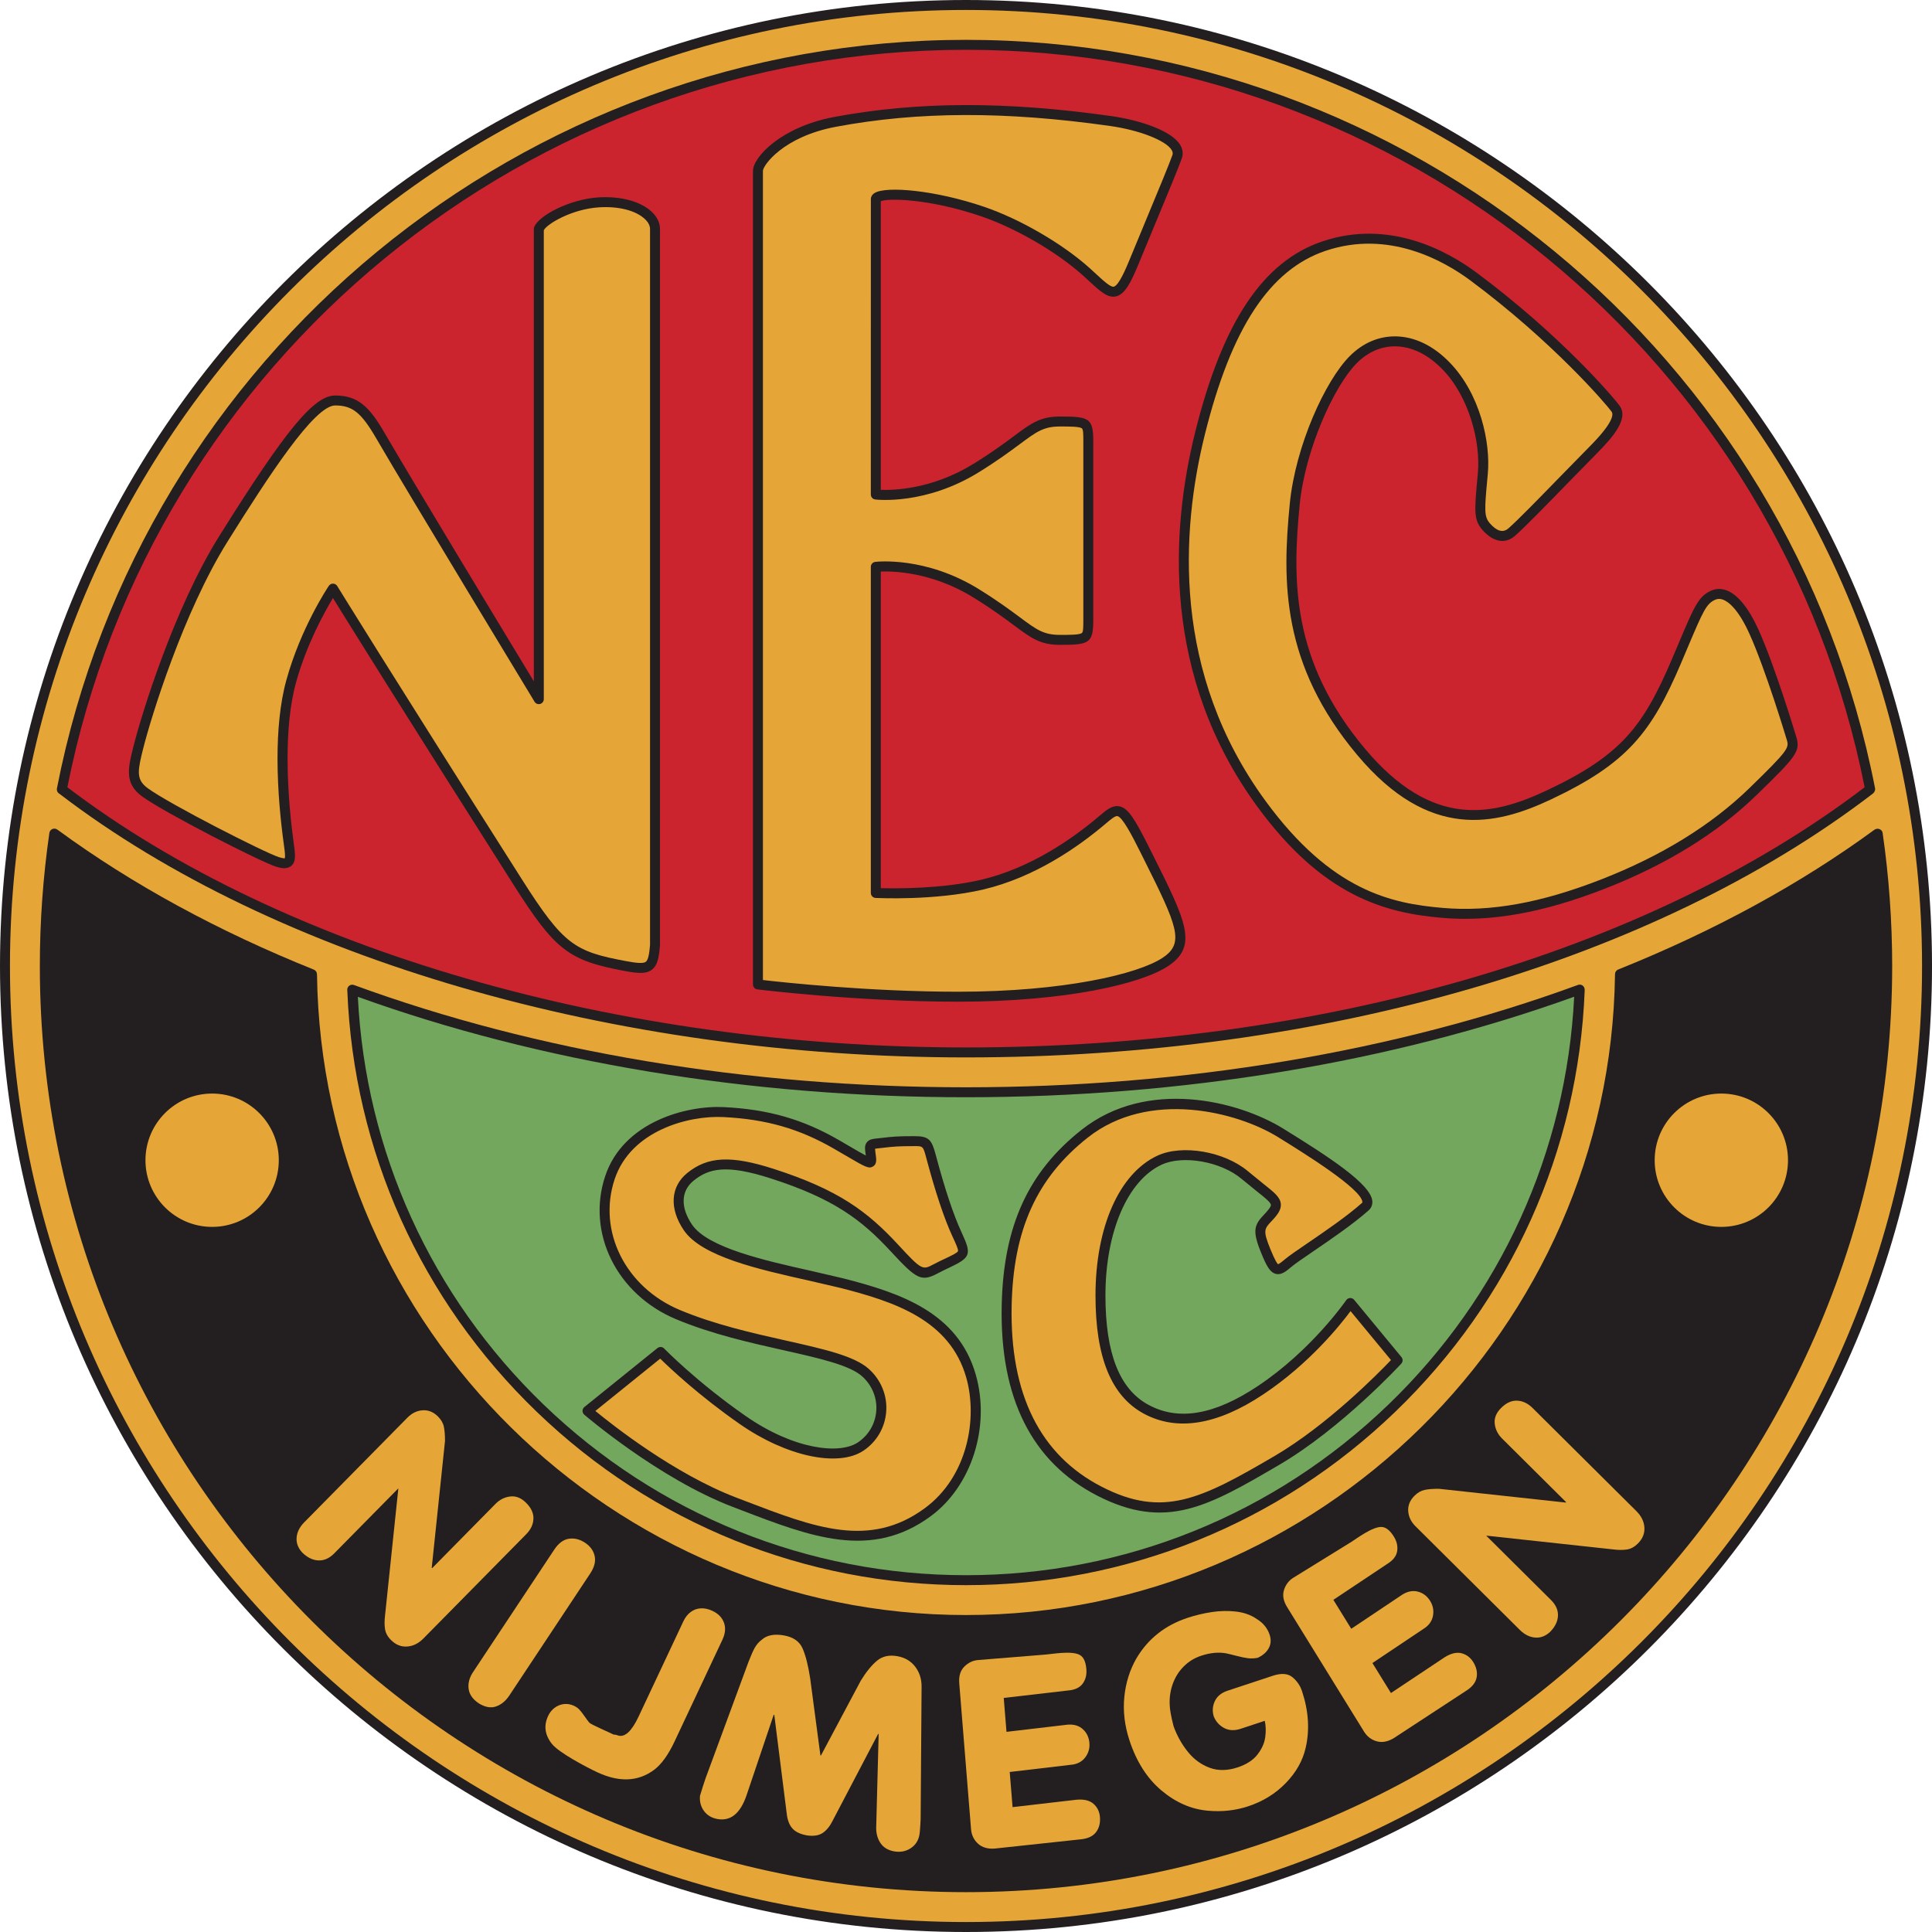
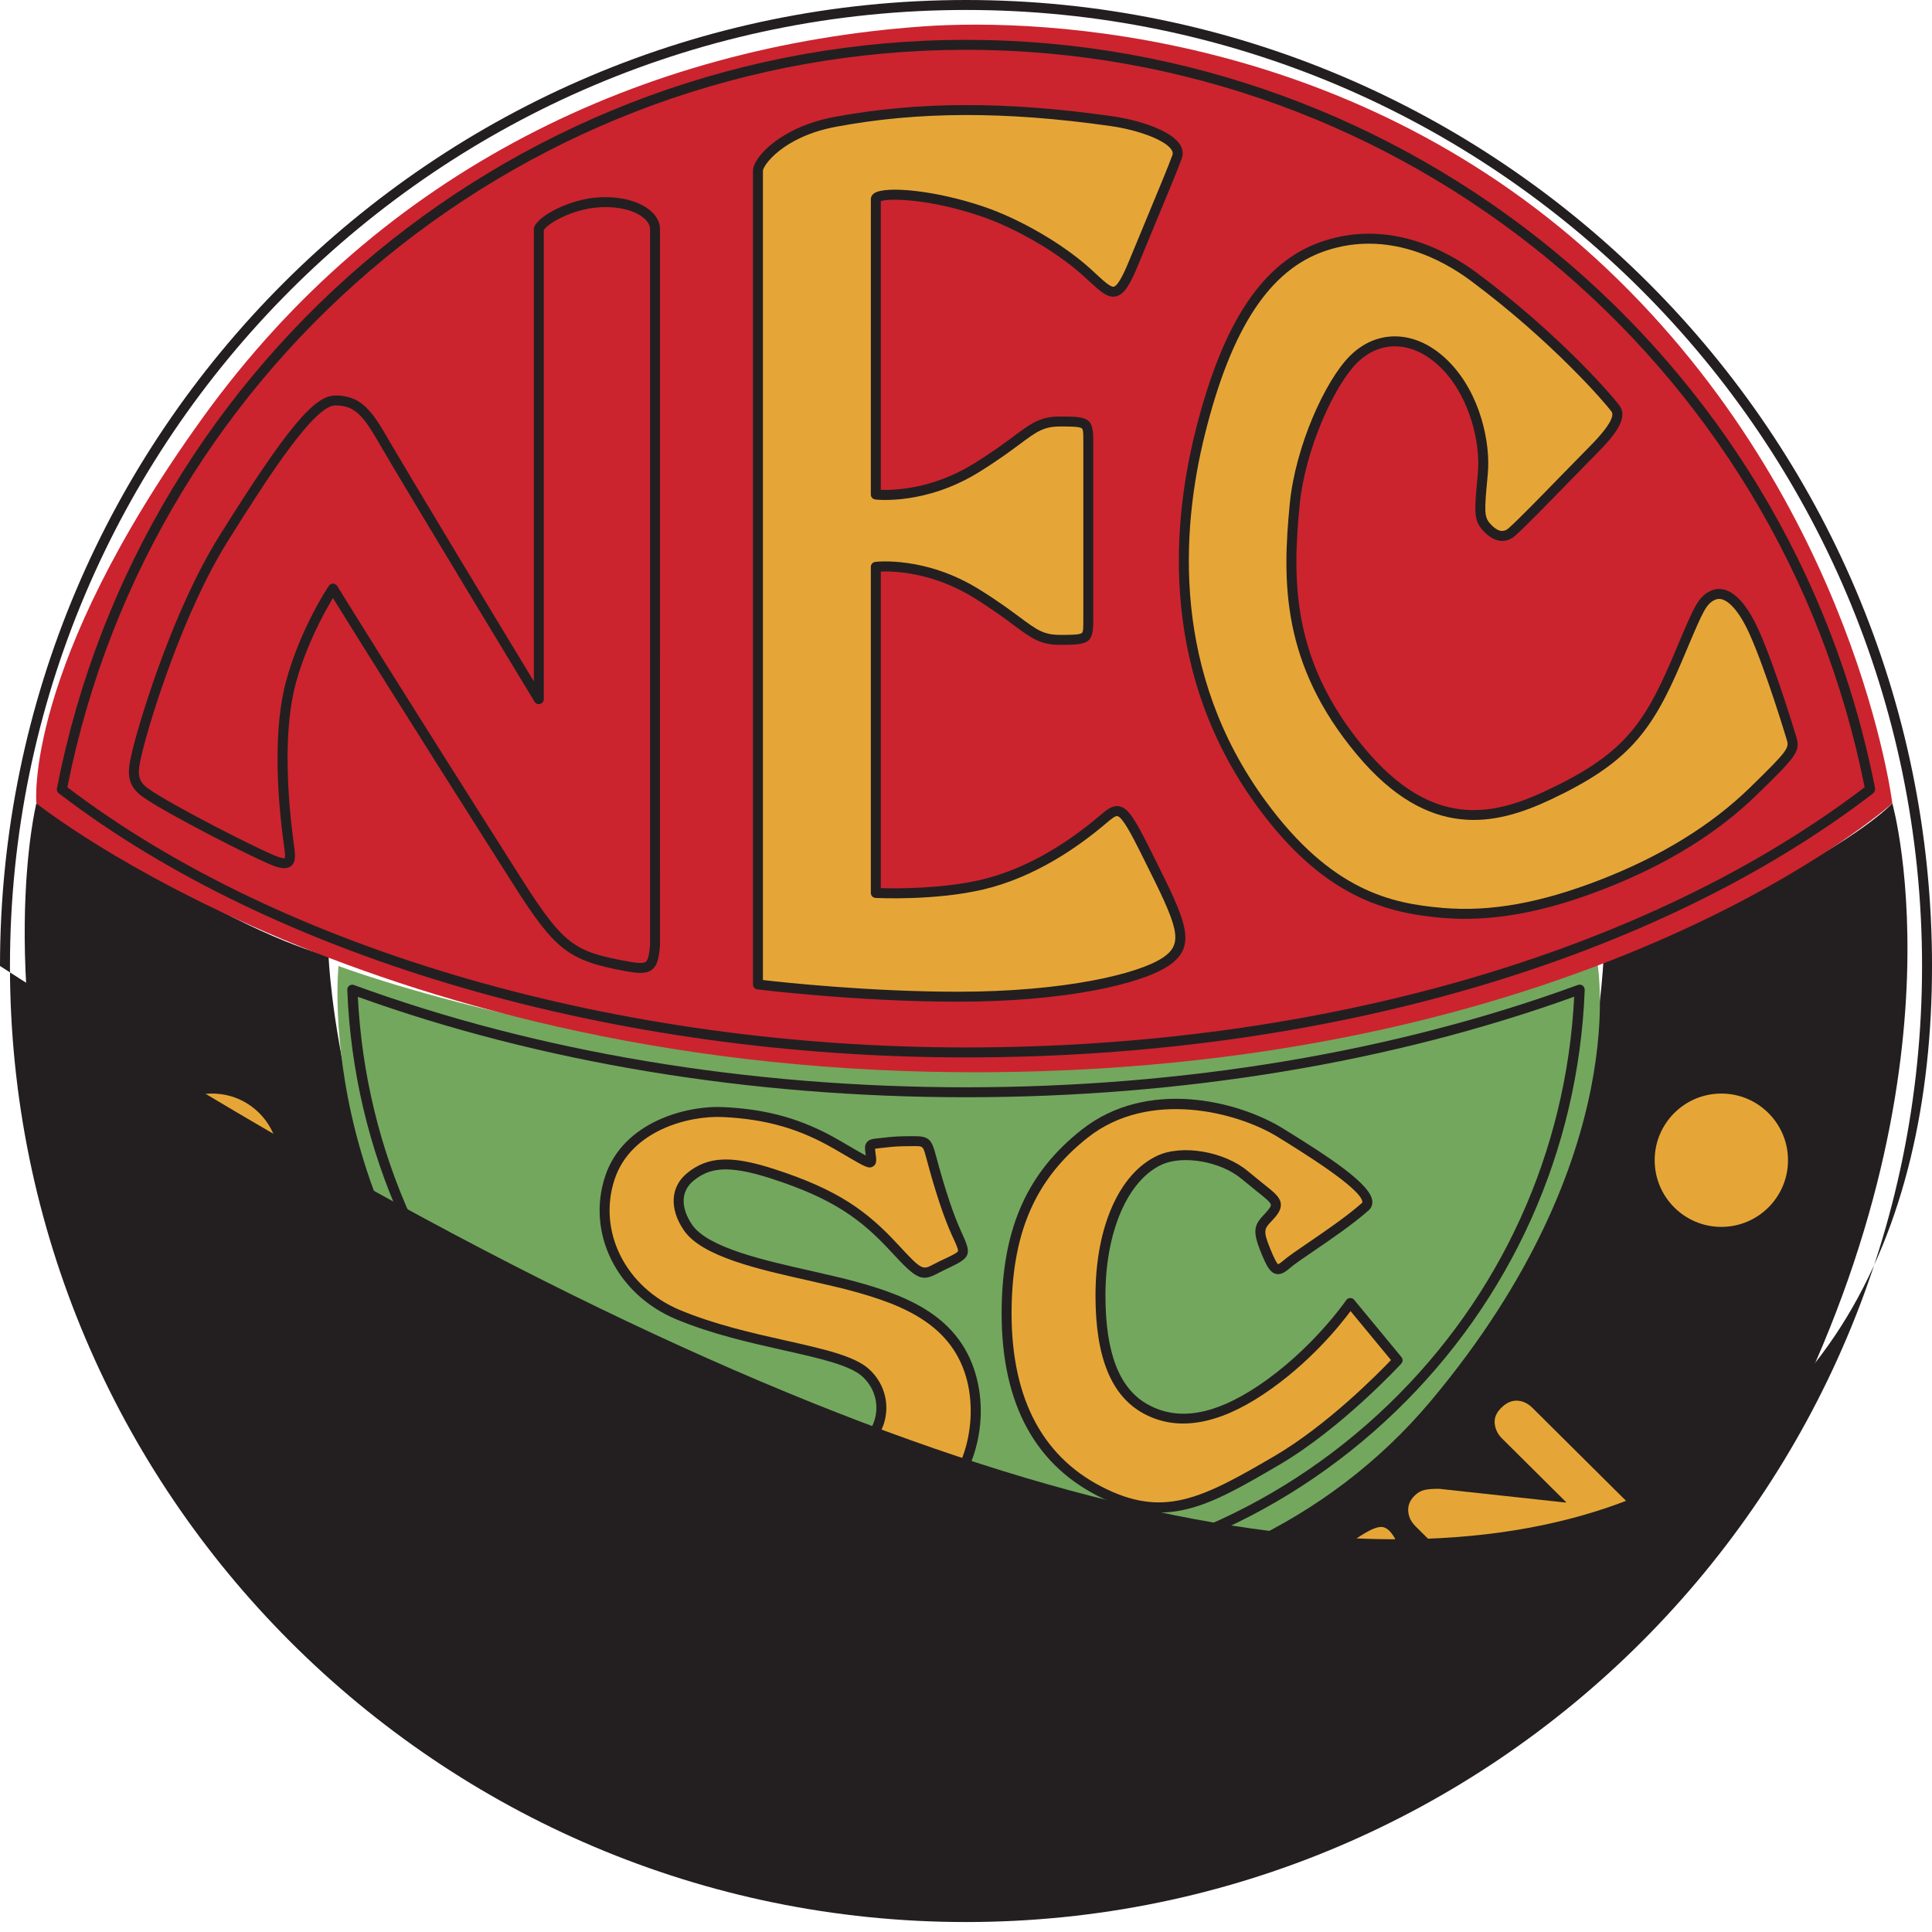
<svg xmlns="http://www.w3.org/2000/svg" width="539.34pt" height="539.34pt" viewBox="0 0 539.34 539.34" version="1.1">
  <defs>
    <clipPath id="clip1">
      <path d="M 0 0 L 539.34 0 L 539.34 539.34 L 0 539.34 Z M 0 0 " />
    </clipPath>
  </defs>
  <g id="surface1">
    <path style=" stroke:none;fill-rule:nonzero;fill:rgb(13.699%,12.199%,12.5%);fill-opacity:1;" d="M 91.715 266.891 C 91.715 266.891 75.031 263.184 44.445 244.645 C 13.859 226.109 10.152 224.254 10.152 224.254 C 10.152 224.254 -1.895 272.449 20.348 347.527 C 42.594 422.602 124.156 534.117 270.598 532.895 C 381.82 531.969 467.504 453.637 489.336 415.188 C 551.434 305.816 528.262 224.254 528.262 224.254 C 528.262 224.254 519.922 233.523 490.262 248.352 C 460.602 263.184 447.629 267.816 447.629 267.816 C 447.629 267.816 444.848 343.816 400.355 387.379 C 355.867 430.941 316.941 445.773 270.598 445.773 C 224.258 445.773 172.352 426.309 133.426 380.891 C 94.496 335.477 91.715 266.891 91.715 266.891 " />
    <path style=" stroke:none;fill-rule:nonzero;fill:rgb(45.099%,65.5%,36.899%);fill-opacity:1;" d="M 445.773 267.816 C 445.773 267.816 373.48 299.328 270.598 298.402 C 167.719 297.477 94.496 269.672 94.496 269.672 C 94.496 269.672 86.156 348.453 158.449 406.844 C 230.742 465.234 341.965 459.676 399.43 391.086 C 456.895 322.5 445.773 267.816 445.773 267.816 " />
    <path style=" stroke:none;fill-rule:nonzero;fill:rgb(79.599%,14.099%,18.399%);fill-opacity:1;" d="M 528.262 224.254 C 528.262 224.254 518.066 140.84 448.555 75.031 C 379.039 9.227 291.879 4.926 257.621 7.371 C 179.766 12.934 106.547 47.227 56.496 116.738 C 6.445 186.254 10.152 224.254 10.152 224.254 C 10.152 224.254 104.691 300.258 275.234 299.328 C 445.773 298.402 528.262 224.254 528.262 224.254 " />
    <path style=" stroke:none;fill-rule:nonzero;fill:rgb(90.199%,65.099%,21.599%);fill-opacity:1;" d="M 113.727 395.766 C 114.98 394.492 116.395 393.805 117.973 393.699 C 119.551 393.594 120.969 394.156 122.23 395.398 C 123.129 396.285 123.684 397.234 123.902 398.258 C 124.121 399.277 124.23 400.617 124.227 402.277 L 120.52 437.684 L 120.625 437.781 L 138.316 419.836 C 139.504 418.633 140.875 417.941 142.441 417.758 C 144.008 417.57 145.469 418.148 146.82 419.48 C 148.277 420.914 148.977 422.418 148.914 423.984 C 148.855 425.555 148.184 426.992 146.895 428.297 L 118.215 457.387 C 116.852 458.773 115.34 459.527 113.672 459.645 C 112.008 459.77 110.512 459.172 109.188 457.867 C 108.227 456.922 107.664 455.898 107.488 454.793 C 107.309 453.688 107.316 452.387 107.5 450.891 L 111.207 415.484 L 93.293 433.656 C 91.945 435.023 90.477 435.676 88.891 435.609 C 87.305 435.543 85.793 434.809 84.363 433.398 C 83.199 432.125 82.676 430.734 82.805 429.219 C 82.934 427.695 83.641 426.285 84.93 424.977 L 113.727 395.766 " />
-     <path style=" stroke:none;fill-rule:nonzero;fill:rgb(90.199%,65.099%,21.599%);fill-opacity:1;" d="M 154.715 432.613 C 155.906 430.812 157.27 429.793 158.809 429.562 C 160.344 429.328 161.848 429.695 163.324 430.676 C 164.777 431.641 165.672 432.875 166.004 434.375 C 166.34 435.879 165.922 437.512 164.758 439.27 L 142.184 473.32 C 141.176 474.836 139.949 475.852 138.508 476.363 C 137.062 476.879 135.473 476.609 133.738 475.562 C 132.004 474.41 131.031 473.047 130.824 471.477 C 130.613 469.906 131.027 468.34 132.059 466.781 L 154.715 432.613 " />
    <path style=" stroke:none;fill-rule:nonzero;fill:rgb(90.199%,65.099%,21.599%);fill-opacity:1;" d="M 178.258 479.227 L 190.777 452.598 C 191.305 451.473 191.996 450.602 192.848 449.984 C 193.699 449.363 194.645 449.031 195.68 448.984 C 196.711 448.938 197.773 449.168 198.871 449.684 C 200.52 450.461 201.594 451.566 202.109 453.008 C 202.625 454.449 202.48 456.02 201.684 457.723 L 188.316 486.148 C 186.57 489.859 184.684 492.488 182.645 494.035 C 178.172 497.395 172.844 497.617 166.664 494.711 C 163.742 493.34 156.039 489.305 154.066 486.816 C 152.094 484.324 151.746 481.723 153.02 479.012 C 153.449 478.094 154.051 477.348 154.816 476.762 C 155.586 476.18 156.445 475.828 157.398 475.711 C 158.355 475.598 159.301 475.758 160.242 476.199 C 160.863 476.492 161.387 476.871 161.812 477.34 C 162.238 477.809 162.703 478.406 163.207 479.145 C 163.707 479.879 164.156 480.477 164.551 480.938 C 164.945 481.395 170.68 483.887 171.238 484.203 C 171.84 484.258 172.285 484.355 172.582 484.492 C 174.457 485.043 176.348 483.285 178.258 479.227 " />
    <path style=" stroke:none;fill-rule:nonzero;fill:rgb(90.199%,65.099%,21.599%);fill-opacity:1;" d="M 208.977 463.867 C 209.648 462.129 210.234 460.82 210.723 459.953 C 211.215 459.086 211.859 458.355 212.656 457.75 C 214.098 456.457 216.188 456.059 218.922 456.562 C 221.488 457.031 223.199 458.238 224.051 460.184 C 224.906 462.133 225.609 464.906 226.168 468.516 L 229.027 490.047 L 229.172 490.074 L 240.32 469.137 C 241.836 466.684 243.348 464.832 244.852 463.59 C 246.355 462.344 248.258 461.93 250.551 462.352 C 252.656 462.734 254.309 463.723 255.512 465.309 C 256.715 466.898 257.301 468.781 257.27 470.957 L 257.008 507.84 C 256.988 508.145 256.949 508.828 256.891 509.891 C 256.832 510.953 256.754 511.73 256.664 512.23 C 256.367 513.855 255.543 515.105 254.191 515.98 C 252.836 516.855 251.293 517.137 249.559 516.82 C 247.809 516.5 246.52 515.676 245.688 514.352 C 244.855 513.027 244.5 511.438 244.617 509.582 L 245.289 484.059 L 245.145 484.031 L 232.379 508.391 C 231.629 509.871 230.723 510.973 229.664 511.688 C 228.605 512.402 227.152 512.633 225.309 512.379 C 223.355 512.023 221.965 511.344 221.129 510.344 C 220.293 509.348 219.777 507.914 219.594 506.051 L 216.152 478.727 L 215.992 478.695 L 208.422 501.133 C 206.688 506.254 203.961 508.473 200.254 507.793 C 198.637 507.496 197.391 506.746 196.512 505.535 C 195.633 504.328 195.266 502.918 195.414 501.312 C 195.438 501.246 195.547 500.898 195.734 500.27 C 195.922 499.641 196.125 498.992 196.34 498.32 C 196.555 497.648 196.766 497.012 196.977 496.41 L 208.977 463.867 " />
    <path style=" stroke:none;fill-rule:nonzero;fill:rgb(90.199%,65.099%,21.599%);fill-opacity:1;" d="M 269.012 485.074 L 267.789 469.922 C 267.625 467.918 268.098 466.359 269.203 465.254 C 270.312 464.148 271.594 463.535 273.047 463.418 L 291.957 461.887 C 293.664 461.75 299.176 460.754 301.414 461.988 C 302.66 462.672 303.129 464.23 303.273 466 C 303.398 467.551 303.055 468.891 302.242 470.008 C 301.426 471.129 300.055 471.766 298.129 471.922 L 280.203 473.996 L 280.973 483.465 L 298.012 481.461 C 299.797 481.316 301.23 481.746 302.309 482.746 C 303.395 483.742 303.996 485.023 304.121 486.578 C 304.246 488.098 303.84 489.457 302.906 490.656 C 301.969 491.852 300.645 492.523 298.918 492.664 L 281.875 494.668 L 282.672 504.484 L 300.598 502.406 C 302.668 502.238 304.234 502.633 305.293 503.582 C 306.352 504.531 306.941 505.754 307.062 507.246 C 307.203 508.953 306.82 510.383 305.926 511.527 C 305.023 512.672 303.539 513.328 301.473 513.492 L 277.758 516.039 C 275.762 516.199 274.184 515.75 273.02 514.68 C 271.859 513.613 271.211 512.262 271.078 510.625 L 269.012 485.074 " />
    <path style=" stroke:none;fill-rule:nonzero;fill:rgb(90.199%,65.099%,21.599%);fill-opacity:1;" d="M 315.324 485.902 C 313.957 481.777 313.473 477.723 313.867 473.738 C 314.266 469.758 315.398 466.148 317.27 462.91 C 320.508 457.465 325.262 453.707 331.527 451.637 C 333.695 450.922 335.945 450.383 338.277 450.027 C 340.609 449.672 342.887 449.625 345.105 449.895 C 347.324 450.16 349.246 450.855 350.863 451.977 C 352.633 453.059 353.824 454.523 354.434 456.363 C 354.887 457.738 354.801 458.996 354.172 460.129 C 353.535 461.266 352.508 462.156 351.082 462.801 C 350.133 462.977 349.242 463.016 348.406 462.914 C 347.57 462.812 346.496 462.594 345.18 462.25 C 343.863 461.906 342.906 461.676 342.309 461.555 C 340.191 461.16 337.863 461.379 335.328 462.215 C 333.445 462.836 331.828 463.828 330.477 465.18 C 329.121 466.535 328.105 468.133 327.43 469.969 C 326.75 471.805 326.449 473.75 326.531 475.801 C 326.543 477.109 326.91 479.168 327.641 481.984 C 328.609 484.609 329.926 486.961 331.605 489.039 C 333.277 491.121 335.297 492.602 337.664 493.484 C 340.027 494.363 342.633 494.332 345.48 493.391 C 347.957 492.57 349.809 491.383 351.027 489.816 C 352.246 488.25 352.973 486.641 353.203 484.98 C 353.43 483.324 353.391 481.793 353.078 480.387 L 346.363 482.605 C 344.609 483.188 343.051 483.109 341.695 482.375 C 340.34 481.633 339.371 480.539 338.805 479.082 C 338.391 477.598 338.508 476.188 339.16 474.844 C 339.809 473.5 340.988 472.547 342.699 471.98 L 355.316 467.812 C 357.691 467.027 359.516 467.156 360.789 468.199 C 362.062 469.246 362.965 470.559 363.484 472.137 C 365.312 477.672 365.648 482.945 364.488 487.945 C 363.664 491.531 361.816 494.801 358.941 497.762 C 356.066 500.723 352.57 502.887 348.438 504.25 C 344.871 505.43 341.098 505.84 337.121 505.473 C 332.504 505.055 328.203 503.172 324.23 499.828 C 320.254 496.484 317.281 491.84 315.324 485.902 " />
    <path style=" stroke:none;fill-rule:nonzero;fill:rgb(90.199%,65.099%,21.599%);fill-opacity:1;" d="M 395.172 426.094 C 393.906 424.836 393.223 423.418 393.121 421.84 C 393.02 420.262 393.59 418.844 394.84 417.59 C 395.727 416.695 396.68 416.145 397.703 415.926 C 398.723 415.711 400.062 415.609 401.723 415.617 L 437.113 419.461 L 437.215 419.355 L 419.336 401.594 C 418.137 400.406 417.449 399.027 417.273 397.461 C 417.094 395.895 417.672 394.438 419.012 393.09 C 420.453 391.641 421.957 390.945 423.523 391.012 C 425.094 391.078 426.527 391.758 427.828 393.051 L 456.809 421.84 C 458.191 423.207 458.938 424.727 459.051 426.391 C 459.168 428.055 458.566 429.551 457.254 430.871 C 456.309 431.824 455.277 432.387 454.176 432.559 C 453.066 432.73 451.77 432.719 450.273 432.527 L 414.883 428.688 L 432.984 446.668 C 434.344 448.023 434.992 449.492 434.922 451.078 C 434.848 452.668 434.105 454.172 432.688 455.598 C 431.414 456.762 430.02 457.277 428.504 457.141 C 426.984 457.008 425.578 456.297 424.273 455.004 L 395.172 426.094 " />
    <path style=" stroke:none;fill-rule:nonzero;fill:rgb(90.199%,65.099%,21.599%);fill-opacity:1;" d="M 499.141 323.891 C 499.141 334.164 490.809 342.5 480.531 342.5 C 470.254 342.5 461.922 334.164 461.922 323.891 C 461.922 313.617 470.254 305.281 480.531 305.281 C 490.809 305.281 499.141 313.617 499.141 323.891 " />
    <path style=" stroke:none;fill-rule:nonzero;fill:rgb(90.199%,65.099%,21.599%);fill-opacity:1;" d="M 77.828 323.891 C 77.828 334.164 69.5 342.5 59.219 342.5 C 48.945 342.5 40.609 334.164 40.609 323.891 C 40.609 313.617 48.945 305.281 59.219 305.281 C 69.5 305.281 77.828 313.617 77.828 323.891 " />
    <path style=" stroke:none;fill-rule:nonzero;fill:rgb(90.199%,65.099%,21.599%);fill-opacity:1;" d="M 184.402 377.418 L 164.012 393.867 C 164.012 393.867 184.402 411.477 205.023 419.355 C 225.645 427.234 242.328 434.418 259.012 422.137 C 270.793 413.465 274.77 397.113 271.062 384.137 C 266.391 367.789 251.258 362.34 234.914 358.184 C 221.242 354.711 197.867 351.215 192.047 342.66 C 188.109 336.867 188.891 331.645 192.742 328.523 C 197.609 324.586 203.172 323.66 215.449 327.598 C 233.562 333.406 241.402 339.414 249.746 348.453 C 258.086 357.488 257.621 355.867 262.953 353.32 C 269.809 350.039 269.902 350.539 267.121 344.512 C 264.344 338.488 261.793 329.914 259.941 322.965 C 258.859 318.91 258.559 318.562 255.305 318.562 C 249.281 318.562 248.816 318.793 244.414 319.258 C 242.559 319.453 242.789 320.141 243.023 322.035 C 243.488 325.746 243.953 325.512 233.523 319.488 C 225.211 314.688 215.914 311.148 202.012 310.449 C 192.281 309.965 175.133 314.16 170.266 328.758 C 165.094 344.277 173.742 360.504 189.266 366.988 C 209.957 375.637 234.453 376.723 241.633 383.211 C 248.137 389.078 247.254 399.156 240.246 403.832 C 233.988 408.004 220.316 405.453 207.34 396.418 C 193.383 386.695 184.402 377.418 184.402 377.418 " />
    <path style=" stroke:none;fill-rule:nonzero;fill:rgb(13.699%,12.199%,12.5%);fill-opacity:1;" d="M 168.949 328.316 C 163.664 344.172 172.168 361.352 188.73 368.273 C 198.676 372.43 209.355 374.824 218.773 376.941 C 228.664 379.164 237.203 381.082 240.703 384.242 C 243.457 386.73 244.887 390.234 244.621 393.859 C 244.355 397.457 242.48 400.672 239.473 402.676 C 234.344 406.094 221.617 404.664 208.137 395.277 C 194.461 385.754 185.488 376.539 185.402 376.449 C 184.898 375.934 184.09 375.883 183.527 376.336 L 163.137 392.785 C 162.816 393.047 162.629 393.434 162.621 393.844 C 162.613 394.258 162.789 394.652 163.102 394.922 C 163.309 395.098 183.914 412.781 204.527 420.656 L 206.996 421.602 C 226.43 429.055 243.215 435.492 259.836 423.258 C 271.254 414.852 276.535 398.238 272.398 383.754 C 267.43 366.363 251.328 360.922 235.258 356.836 L 226.398 354.773 C 213.562 351.902 197.582 348.324 193.199 341.879 C 189.922 337.059 190.078 332.473 193.617 329.605 C 197.848 326.18 202.707 324.973 215.027 328.922 C 232.699 334.59 240.504 340.488 248.723 349.395 C 256.02 357.301 257.25 357.863 261.883 355.422 L 263.551 354.57 L 264.871 353.945 C 270.992 351.055 271.297 350.234 268.516 344.215 L 268.387 343.93 C 266.16 339.109 263.77 331.938 261.281 322.605 C 260.109 318.199 259.414 317.172 255.305 317.172 C 250.426 317.172 249.129 317.32 246.535 317.621 L 244.27 317.871 C 243.516 317.953 242.57 318.141 241.98 318.895 C 241.594 319.383 241.477 319.918 241.477 320.508 C 241.477 320.926 241.535 321.367 241.598 321.84 C 241.598 321.84 241.672 322.43 241.695 322.582 C 240.746 322.086 239.363 321.285 237.711 320.316 L 234.219 318.285 C 224.105 312.441 214.492 309.684 202.082 309.062 C 191.52 308.535 173.977 313.227 168.949 328.316 M 241.016 404.988 C 244.742 402.504 247.066 398.523 247.395 394.062 C 247.723 389.578 245.965 385.246 242.566 382.176 C 238.527 378.527 230.078 376.633 219.383 374.23 C 210.074 372.141 199.523 369.77 189.805 365.707 C 174.598 359.352 166.766 343.656 171.586 329.195 C 176.129 315.574 192.227 311.355 201.941 311.84 C 213.887 312.438 223.121 315.086 232.828 320.691 L 236.305 322.715 C 241.621 325.824 242.578 326.383 243.785 325.582 C 244.422 325.156 244.602 324.539 244.602 323.805 C 244.602 323.363 244.539 322.879 244.469 322.367 L 244.355 321.48 C 244.355 321.48 244.312 320.992 244.285 320.691 C 244.422 320.664 244.562 320.641 244.562 320.641 L 246.855 320.383 C 249.34 320.094 250.59 319.953 255.305 319.953 C 257.699 319.953 257.699 319.953 258.598 323.32 C 261.125 332.805 263.57 340.133 265.859 345.098 L 265.992 345.383 C 266.852 347.238 267.59 348.844 267.426 349.285 C 267.25 349.746 265.598 350.527 263.684 351.434 L 262.352 352.062 L 260.586 352.961 C 257.547 354.562 257.367 354.656 250.766 347.512 C 242.223 338.258 234.133 332.133 215.875 326.273 C 204.098 322.496 197.59 322.812 191.867 327.445 C 187.156 331.262 186.785 337.391 190.898 343.441 C 195.902 350.797 211.781 354.352 225.793 357.488 L 234.574 359.531 C 249.859 363.418 265.164 368.547 269.727 384.52 C 273.012 396.016 270.102 412.242 258.188 421.016 C 242.789 432.352 227.434 426.465 207.992 419.004 L 205.52 418.059 C 188.234 411.453 170.914 397.762 166.203 393.887 C 168.391 392.117 182.668 380.602 184.305 379.281 C 186.836 381.77 195.008 389.523 206.547 397.559 C 219.473 406.562 233.969 409.688 241.016 404.988 " />
    <path style=" stroke:none;fill-rule:nonzero;fill:rgb(90.199%,65.099%,21.599%);fill-opacity:1;" d="M 376.953 363.746 L 390.16 379.734 C 390.16 379.734 373.852 397.527 356.332 407.77 C 336.25 419.512 325.051 425.613 306.898 416.266 C 287.055 406.047 280.562 386.223 281.023 364.441 C 281.523 340.988 289.598 326.902 302.805 316.477 C 320.082 302.836 344.746 308.367 357.492 316.242 C 368.48 323.039 385.066 333.391 381.125 336.867 C 374.137 343.035 362.59 350.074 359.578 352.621 C 356.562 355.172 355.867 355.402 353.32 349.148 C 350.941 343.312 351.641 342.379 354.016 339.879 C 358.418 335.246 356.035 335.262 347.527 328.062 C 341.504 322.965 330.234 320.812 323.66 323.891 C 312.77 328.988 307.211 344.746 307.211 361.66 C 307.211 378.574 311.379 388.77 319.953 393.406 C 327.766 397.629 338.027 397.344 351.93 388.074 C 367.395 377.766 376.953 363.746 376.953 363.746 " />
    <path style=" stroke:none;fill-rule:nonzero;fill:rgb(13.699%,12.199%,12.5%);fill-opacity:1;" d="M 301.945 315.387 C 286.988 327.195 280.105 342.312 279.637 364.41 C 279.086 390.258 288.047 408.121 306.262 417.504 C 325.496 427.406 337.367 420.469 357.035 408.973 C 374.531 398.742 391.023 380.852 391.188 380.672 C 391.656 380.16 391.676 379.383 391.234 378.848 L 378.027 362.859 C 377.746 362.523 377.328 362.336 376.891 362.355 C 376.453 362.379 376.051 362.602 375.805 362.961 C 375.711 363.102 366.203 376.891 351.16 386.918 C 339.02 395.012 329.031 396.73 320.613 392.18 C 312.527 387.812 308.598 377.828 308.598 361.66 C 308.598 343.93 314.742 329.602 324.25 325.148 C 330.207 322.359 340.875 324.254 346.629 329.121 L 350.844 332.555 C 353.02 334.281 354.738 335.645 354.789 336.355 C 354.836 336.996 353.461 338.445 353.008 338.922 C 350.176 341.902 349.473 343.395 352.031 349.672 C 353.574 353.461 354.539 355.219 356.172 355.617 C 357.734 356.004 359.066 354.879 360.473 353.684 C 361.543 352.781 363.891 351.18 366.605 349.328 C 371.504 345.988 377.598 341.836 382.047 337.91 C 382.82 337.227 383.184 336.324 383.098 335.301 C 382.695 330.562 371.102 323.023 358.223 315.062 C 345.625 307.273 320.246 300.938 301.945 315.387 M 307.535 415.031 C 290.344 406.176 281.891 389.164 282.414 364.469 C 282.867 343.281 289.422 328.816 303.668 317.566 C 320.727 304.102 345.285 310.336 356.758 317.426 C 363.715 321.727 380.008 331.801 380.324 335.535 C 380.336 335.664 380.32 335.723 380.203 335.824 C 375.887 339.637 369.871 343.734 365.039 347.031 C 362.145 349.008 359.855 350.566 358.68 351.562 C 358.215 351.953 357.129 352.871 356.777 352.914 C 356.574 352.785 355.949 351.922 354.605 348.621 C 352.512 343.48 352.945 343.023 355.023 340.836 C 356.672 339.102 357.672 337.715 357.562 336.16 C 357.426 334.23 355.805 332.941 352.574 330.379 L 348.426 327 C 341.844 321.43 329.996 319.391 323.07 322.633 C 312.43 327.613 305.82 342.566 305.82 361.66 C 305.82 378.945 310.227 389.727 319.293 394.629 C 328.566 399.645 339.809 397.828 352.699 389.23 C 365.559 380.66 374.191 369.832 377.023 366.012 C 378.805 368.172 387.055 378.152 388.309 379.676 C 384.801 383.359 370.566 397.84 355.629 406.57 C 335.223 418.5 324.652 423.844 307.535 415.031 " />
    <path style=" stroke:none;fill-rule:nonzero;fill:rgb(90.199%,65.099%,21.599%);fill-opacity:1;" d="M 367.301 461.57 L 359.316 448.637 C 358.258 446.926 357.969 445.328 358.453 443.836 C 358.934 442.348 359.797 441.219 361.035 440.453 L 377.176 430.484 C 378.637 429.578 383.09 426.188 385.648 426.266 C 387.066 426.309 388.191 427.484 389.129 428.992 C 389.945 430.316 390.25 431.664 390.031 433.031 C 389.816 434.398 388.887 435.59 387.242 436.605 L 372.223 446.613 L 377.219 454.695 L 391.48 445.152 C 393.004 444.211 394.473 443.941 395.891 444.34 C 397.309 444.734 398.43 445.598 399.246 446.926 C 400.051 448.227 400.309 449.621 400.023 451.113 C 399.734 452.602 398.855 453.805 397.387 454.715 L 383.125 464.258 L 388.301 472.633 L 403.316 462.629 C 405.082 461.535 406.656 461.168 408.031 461.531 C 409.406 461.898 410.488 462.719 411.277 463.988 C 412.176 465.449 412.488 466.895 412.211 468.324 C 411.93 469.75 410.906 471.012 409.141 472.098 L 389.184 485.16 C 387.484 486.215 385.871 486.527 384.348 486.109 C 382.828 485.688 381.637 484.777 380.773 483.379 L 367.301 461.57 " />
    <path style=" stroke:none;fill-rule:nonzero;fill:rgb(90.199%,65.099%,21.599%);fill-opacity:1;" d="M 211.59 274.82 L 211.59 47.691 C 211.59 45.141 218.125 36.824 233.141 34.02 C 257.934 29.387 283.074 29.965 310.066 33.785 C 319.574 35.133 330.227 39.117 328.605 43.75 C 327.367 47.285 321.422 61.359 316.555 73.18 C 311.691 84.996 310.531 82.445 303.348 75.957 C 296.164 69.473 284.465 62.52 274.27 59.043 C 258.711 53.738 244.727 53.484 244.492 55.57 L 244.492 138.059 C 244.492 138.059 257.934 139.68 272.531 130.645 C 287.129 121.605 288.055 117.668 295.934 117.668 C 303.812 117.668 303.812 117.898 303.812 123.227 L 303.812 173.07 C 303.812 178.398 303.812 178.629 295.934 178.629 C 288.055 178.629 287.129 174.691 272.531 165.652 C 257.934 156.617 244.492 158.238 244.492 158.238 L 244.492 249.277 C 244.492 249.277 260.742 250.105 274.152 246.961 C 288.98 243.484 301.371 234.309 307.75 228.887 C 312.383 224.949 313.164 224.426 319.566 237.23 C 329.531 257.156 333.008 263.414 325.359 268.512 C 317.715 273.609 296.18 278.242 267.434 278.242 C 238.934 278.242 211.59 274.82 211.59 274.82 " />
    <path style=" stroke:none;fill-rule:nonzero;fill:rgb(13.699%,12.199%,12.5%);fill-opacity:1;" d="M 232.883 32.652 C 217.992 35.438 210.199 43.922 210.199 47.691 L 210.199 274.82 C 210.199 275.52 210.723 276.109 211.418 276.199 C 211.691 276.23 239.172 279.633 267.434 279.633 C 297.656 279.633 318.691 274.629 326.133 269.668 C 334.551 264.055 331.07 257.102 321.766 238.516 L 320.812 236.609 C 316.777 228.543 314.918 225.594 312.5 225.098 C 310.535 224.699 308.906 226.078 306.848 227.828 C 299.41 234.152 287.641 242.371 273.836 245.609 C 262.953 248.16 249.992 248.051 245.883 247.938 C 245.883 245.367 245.883 162.07 245.883 159.555 C 249.328 159.418 260.188 159.645 271.797 166.836 C 276.961 170.031 280.336 172.539 283.051 174.555 C 287.949 178.191 290.41 180.02 295.934 180.02 C 304.035 180.02 305.203 179.59 305.203 173.07 L 305.203 123.227 C 305.203 116.707 304.035 116.277 295.934 116.277 C 290.41 116.277 287.949 118.102 283.051 121.742 C 280.336 123.758 276.961 126.266 271.797 129.461 C 260.184 136.652 249.328 136.879 245.883 136.742 C 245.883 134.215 245.883 57.344 245.883 56.172 C 247.816 55.309 259.258 55.395 273.82 60.359 C 283.605 63.695 295.098 70.379 302.414 76.988 L 304.078 78.516 C 307.176 81.367 309.223 83.254 311.531 82.742 C 313.926 82.211 315.598 79.156 317.84 73.707 L 322.363 62.785 C 325.945 54.164 329.039 46.719 329.918 44.211 C 330.355 42.953 330.195 41.648 329.453 40.426 C 327.016 36.422 318.059 33.516 310.262 32.41 C 280.73 28.227 256.141 28.305 232.883 32.652 M 212.98 47.691 C 212.98 46.25 218.539 38.16 233.395 35.387 C 256.348 31.094 280.648 31.023 309.871 35.164 C 318.059 36.32 325.457 39.207 327.078 41.871 C 327.477 42.527 327.402 42.977 327.293 43.289 C 326.441 45.723 323.215 53.492 319.797 61.719 L 315.27 72.648 C 314.473 74.578 312.363 79.711 310.93 80.027 C 310.039 80.223 308.148 78.484 305.965 76.469 L 304.281 74.926 C 296.703 68.086 284.824 61.176 274.715 57.727 C 261.078 53.078 247.32 51.867 244.129 53.895 C 243.336 54.398 243.148 55.062 243.109 55.414 L 243.102 138.059 C 243.102 138.762 243.629 139.355 244.328 139.438 C 244.895 139.508 258.418 141.012 273.262 131.824 C 278.527 128.566 282.098 125.914 284.707 123.973 C 289.391 120.496 291.328 119.059 295.934 119.059 C 298.574 119.059 301.305 119.059 302.004 119.57 C 302.422 119.875 302.422 121.281 302.422 123.227 L 302.422 173.07 C 302.422 175.016 302.422 176.422 302.004 176.727 C 301.305 177.238 298.574 177.238 295.934 177.238 C 291.328 177.238 289.391 175.801 284.707 172.32 C 282.098 170.387 278.527 167.73 273.262 164.473 C 258.422 155.285 244.895 156.789 244.328 156.859 C 243.629 156.941 243.102 157.535 243.102 158.238 L 243.102 249.277 C 243.102 250.02 243.684 250.633 244.422 250.668 C 245.094 250.703 261.023 251.469 274.469 248.316 C 288.816 244.953 300.977 236.473 308.652 229.945 C 310.016 228.789 311.305 227.691 311.941 227.824 C 313.348 228.109 315.973 233.148 318.324 237.852 L 319.277 239.762 C 328.734 258.648 330.73 263.262 324.59 267.355 C 317.727 271.93 296.914 276.852 267.434 276.852 C 242.676 276.852 218.543 274.23 212.98 273.586 C 212.98 271.141 212.98 47.691 212.98 47.691 " />
-     <path style=" stroke:none;fill-rule:nonzero;fill:rgb(90.199%,65.099%,21.599%);fill-opacity:1;" d="M 150.418 195.176 L 150.418 63.91 C 151.344 61.438 159.301 56.996 167.098 56.496 C 176.676 55.879 182.855 59.895 182.855 63.91 L 182.855 263.797 C 182.312 270.328 181.367 270.949 174.516 269.672 C 159.609 266.891 156.141 264.516 144.547 246.266 C 107.008 187.18 92.953 164.316 92.953 164.316 C 92.953 164.316 85.305 175.672 81.289 190.191 C 76.895 206.082 79.668 228.656 80.594 235.379 C 81.199 239.762 81.523 241.863 77.504 240.629 C 73.488 239.395 46.531 225.645 40.43 221.164 C 36.348 218.164 37.035 214.984 38.578 208.809 C 40.121 202.629 49.082 171.656 62.367 150.414 C 77.75 125.82 87.699 111.797 93.57 111.797 C 99.441 111.797 102.211 114.754 106.238 121.684 C 115.352 137.363 150.418 195.176 150.418 195.176 " />
    <path style=" stroke:none;fill-rule:nonzero;fill:rgb(13.699%,12.199%,12.5%);fill-opacity:1;" d="M 167.012 55.105 C 158.996 55.621 150.328 60.188 149.113 63.422 C 149.055 63.578 149.027 63.742 149.027 63.91 C 149.027 63.91 149.027 180.984 149.027 190.199 C 140.832 176.676 115.02 134.027 107.438 120.984 C 103.273 113.816 100.137 110.406 93.57 110.406 C 87.648 110.406 79.781 119.949 61.188 149.68 C 48.59 169.82 39.441 199.617 37.227 208.469 C 35.75 214.391 34.68 218.668 39.609 222.285 C 45.852 226.867 72.871 240.656 77.098 241.957 C 78.441 242.371 80.137 242.719 81.312 241.723 C 82.09 241.062 82.344 240.125 82.344 238.883 C 82.344 237.891 82.18 236.699 81.984 235.297 C 81.312 230.398 80.281 221.363 80.281 211.754 C 80.281 204.508 80.867 196.938 82.629 190.562 C 85.617 179.754 90.688 170.684 92.945 166.949 C 96.973 173.457 112.035 197.688 143.375 247.012 C 154.938 265.215 158.691 268.133 174.258 271.035 C 178.227 271.777 180.391 271.914 181.977 270.707 C 183.512 269.535 183.945 267.5 184.242 263.914 L 184.246 63.91 C 184.246 62.199 183.441 60.539 181.914 59.109 C 178.812 56.199 173.242 54.707 167.012 55.105 M 167.191 57.883 C 172.668 57.527 177.461 58.746 180.012 61.137 C 180.965 62.027 181.465 62.988 181.465 63.91 L 181.465 263.797 C 181.262 266.191 180.98 267.969 180.289 268.496 C 179.559 269.055 177.555 268.824 174.77 268.305 C 160.52 265.645 157.387 263.883 145.719 245.52 C 108.621 187.125 94.277 163.816 94.137 163.59 C 93.891 163.188 93.453 162.938 92.98 162.926 C 92.508 162.918 92.062 163.148 91.801 163.539 C 91.48 164.012 83.98 175.25 79.949 189.824 C 78.102 196.492 77.473 204.277 77.473 211.793 C 77.473 220.93 78.406 229.676 79.215 235.566 C 79.383 236.773 79.57 238.121 79.57 238.949 C 79.57 239.27 79.539 239.504 79.473 239.633 C 79.461 239.594 79.066 239.652 77.914 239.301 C 74.027 238.105 47.25 224.449 41.254 220.047 C 39.457 218.727 38.766 217.441 38.766 215.516 C 38.766 213.941 39.227 211.941 39.926 209.145 C 42.109 200.402 51.141 170.988 63.543 151.152 C 75.031 132.785 87.773 113.188 93.57 113.188 C 98.375 113.188 100.84 115.164 105.035 122.383 C 114.051 137.895 148.879 195.32 149.227 195.898 C 149.551 196.43 150.191 196.684 150.789 196.516 C 151.391 196.348 151.809 195.801 151.809 195.176 C 151.809 195.176 151.809 64.996 151.809 64.273 C 152.688 62.516 159.637 58.367 167.191 57.883 " />
    <path style=" stroke:none;fill-rule:nonzero;fill:rgb(90.199%,65.099%,21.599%);fill-opacity:1;" d="M 402.676 254.84 C 387.988 253.586 370.699 249.742 352.16 224.41 C 328.176 191.633 326.902 153.523 335.016 120.91 C 342.895 89.242 354.477 73.797 369.617 68.699 C 384.809 63.586 399.895 68.699 411.324 77.195 C 434.578 94.473 449.48 111.949 451.023 114.113 C 452.57 116.277 450.406 119.984 444.535 125.855 C 438.664 131.723 425.945 145.129 421.984 148.562 C 419.668 150.57 417.039 149.488 414.879 147.016 C 412.715 144.547 413.023 142.227 413.949 132.188 C 414.688 124.184 412.098 110.867 403.754 102.219 C 395.414 93.57 385.066 93.105 377.805 100.367 C 371.145 107.023 362.965 125.129 361.43 140.84 C 359.578 159.84 358.188 183.938 379.965 209.887 C 398.926 232.48 416.27 229.508 432.336 221.938 C 453.645 211.895 459.984 203.398 468.016 184.555 C 473.918 170.715 474.816 167.715 478.215 166.172 C 481.609 164.629 485.82 167.895 489.645 176.367 C 493.969 185.945 499.223 203.094 500.148 206.18 C 501.074 209.27 500.305 210.352 489.336 221.012 C 479.422 230.645 465.703 239.699 447.473 246.809 C 429.242 253.914 415.34 255.922 402.676 254.84 " />
    <path style=" stroke:none;fill-rule:nonzero;fill:rgb(13.699%,12.199%,12.5%);fill-opacity:1;" d="M 369.172 67.383 C 352.59 72.965 341.305 89.867 333.664 120.574 C 326.812 148.121 324.262 188.641 351.039 225.23 C 369.281 250.16 386.578 254.859 402.555 256.227 C 416.316 257.402 430.75 254.82 447.977 248.105 C 465.121 241.418 479.363 232.641 490.305 222.008 C 501.32 211.305 502.68 209.781 501.48 205.781 C 501.238 204.98 495.539 186.047 490.91 175.797 C 488.195 169.781 485.113 165.98 482 164.809 C 480.516 164.25 479.004 164.285 477.637 164.906 C 474.148 166.492 472.98 169.254 468.637 179.531 L 466.738 184.012 C 458.664 202.953 452.473 210.91 431.742 220.68 C 416.516 227.852 399.84 231.402 381.031 208.996 C 360.484 184.512 360.766 161.969 362.812 140.973 C 364.32 125.527 372.441 107.695 378.785 101.348 C 381.875 98.262 385.582 96.648 389.512 96.684 C 394.117 96.727 398.695 98.973 402.754 103.184 C 410.23 110.938 413.348 123.578 412.566 132.059 L 412.465 133.156 C 411.59 142.574 411.359 145.102 413.832 147.934 C 416.801 151.328 420.191 151.957 422.895 149.613 C 425.562 147.301 432.09 140.59 437.844 134.672 L 445.52 126.836 C 450.461 121.898 454.68 116.844 452.156 113.305 C 450.383 110.82 435.469 93.402 412.156 76.078 C 404.141 70.121 387.902 61.074 369.172 67.383 M 353.285 223.59 C 327.145 187.863 329.656 148.219 336.363 121.246 C 343.754 91.547 354.461 75.27 370.062 70.016 C 387.59 64.113 402.922 72.68 410.496 78.309 C 433.469 95.383 448.43 112.871 449.895 114.922 C 450.453 115.711 450.375 118.043 443.555 124.871 L 435.852 132.734 C 430.133 138.613 423.652 145.273 421.074 147.512 C 419.594 148.793 417.863 148.32 415.926 146.102 C 414.289 144.23 414.395 142.469 415.234 133.41 L 415.336 132.316 C 416.148 123.484 413.188 109.996 404.758 101.254 C 400.168 96.496 394.902 93.953 389.539 93.902 C 384.844 93.863 380.445 95.758 376.82 99.383 C 370 106.199 361.633 124.434 360.047 140.703 C 357.941 162.285 357.66 185.477 378.902 210.781 C 398.973 234.695 417.473 230.477 432.926 223.195 C 454.312 213.117 461.047 204.453 469.297 185.102 L 471.199 180.613 C 475.48 170.48 476.363 168.539 478.789 167.438 C 479.488 167.117 480.219 167.109 481.02 167.41 C 482.395 167.93 485.18 169.855 488.379 176.938 C 492.93 187.023 498.578 205.785 498.816 206.578 C 499.469 208.758 499.27 209.422 488.367 220.012 C 477.691 230.387 463.766 238.965 446.969 245.512 C 430.148 252.07 416.113 254.594 402.793 253.457 C 388.52 252.234 371.746 248.82 353.285 223.59 " />
-     <path style=" stroke:none;fill-rule:nonzero;fill:rgb(90.199%,65.099%,21.599%);fill-opacity:1;" d="M 1.391 269.672 C 1.391 417.602 121.742 537.949 269.672 537.949 C 417.602 537.949 537.953 417.602 537.953 269.672 C 537.953 121.738 417.602 1.391 269.672 1.391 C 121.742 1.391 1.391 121.738 1.391 269.672 M 440.992 276.508 C 437.391 367.891 361.922 441.125 269.672 441.125 C 177.418 441.125 101.949 367.891 98.348 276.508 L 98.328 276.277 C 149.047 294.863 207.867 304.918 269.672 304.918 C 331.395 304.918 390.238 294.852 440.992 276.258 L 440.992 276.508 M 452.242 271.945 C 478.91 261.25 503.117 248.117 524.055 232.781 L 524.176 232.66 C 525.926 244.746 526.832 257.105 526.832 269.672 C 526.832 411.469 411.469 526.828 269.672 526.828 C 127.871 526.828 12.512 411.469 12.512 269.672 C 12.512 257.121 13.414 244.777 15.16 232.707 L 15.395 232.863 C 36.309 248.172 60.469 261.285 87.086 271.969 L 87.109 272.223 C 88.48 371.727 169.848 452.246 269.672 452.246 C 369.504 452.246 450.879 371.707 452.234 272.191 L 452.242 271.945 M 17.254 220.375 C 40.312 102.078 144.73 12.512 269.672 12.512 C 394.602 12.512 499.016 102.062 522.086 220.344 L 522 220.422 C 461.152 267.082 369.379 293.797 269.672 293.797 C 171.359 293.797 77.535 266.465 17.453 220.504 L 17.254 220.375 " />
    <g clip-path="url(#clip1)" clip-rule="nonzero">
-       <path style=" stroke:none;fill-rule:nonzero;fill:rgb(13.699%,12.199%,12.5%);fill-opacity:1;" d="M 0 269.672 C 0 418.367 120.973 539.34 269.672 539.34 C 418.371 539.34 539.344 418.367 539.344 269.672 C 539.344 120.973 418.371 0 269.672 0 C 120.973 0 0 120.973 0 269.672 M 2.781 269.672 C 2.781 122.508 122.508 2.781 269.672 2.781 C 416.836 2.781 536.562 122.508 536.562 269.672 C 536.562 416.836 416.836 536.559 269.672 536.559 C 122.508 536.559 2.781 416.836 2.781 269.672 " />
+       <path style=" stroke:none;fill-rule:nonzero;fill:rgb(13.699%,12.199%,12.5%);fill-opacity:1;" d="M 0 269.672 C 418.371 539.34 539.344 418.367 539.344 269.672 C 539.344 120.973 418.371 0 269.672 0 C 120.973 0 0 120.973 0 269.672 M 2.781 269.672 C 2.781 122.508 122.508 2.781 269.672 2.781 C 416.836 2.781 536.562 122.508 536.562 269.672 C 536.562 416.836 416.836 536.559 269.672 536.559 C 122.508 536.559 2.781 416.836 2.781 269.672 " />
    </g>
    <path style=" stroke:none;fill-rule:nonzero;fill:rgb(13.699%,12.199%,12.5%);fill-opacity:1;" d="M 440.512 274.953 C 389.488 293.648 330.414 303.527 269.672 303.527 C 208.875 303.527 149.789 293.656 98.809 274.973 C 98.363 274.812 97.867 274.887 97.488 275.172 C 97.113 275.461 96.906 275.918 96.945 276.391 L 96.961 276.617 C 98.719 321.203 117.484 362.941 149.801 394.086 C 182.203 425.316 224.777 442.516 269.672 442.516 C 314.566 442.516 357.137 425.316 389.539 394.086 C 421.855 362.941 440.625 321.203 442.383 276.562 C 442.383 276.535 442.379 276.238 442.379 276.238 C 442.375 275.785 442.148 275.367 441.777 275.109 C 441.406 274.855 440.934 274.797 440.512 274.953 M 439.449 278.246 C 437.289 321.484 418.973 361.859 387.609 392.086 C 355.727 422.812 313.844 439.734 269.672 439.734 C 225.5 439.734 183.613 422.812 151.73 392.086 C 120.375 361.867 102.062 321.504 99.898 278.277 C 150.723 296.594 209.348 306.309 269.672 306.309 C 329.949 306.309 388.578 296.586 439.449 278.246 " />
    <path style=" stroke:none;fill-rule:nonzero;fill:rgb(13.699%,12.199%,12.5%);fill-opacity:1;" d="M 14.594 231.438 C 14.16 231.633 13.855 232.035 13.785 232.508 C 12.02 244.727 11.121 257.23 11.121 269.672 C 11.121 412.234 127.105 528.219 269.672 528.219 C 412.234 528.219 528.223 412.234 528.223 269.672 C 528.223 257.227 527.324 244.707 525.551 232.461 C 525.48 231.977 525.102 231.629 524.652 231.438 C 524.203 231.25 523.625 231.371 523.23 231.66 C 502.574 246.789 478.512 259.91 451.723 270.656 C 451.211 270.859 450.867 271.352 450.852 271.906 L 450.844 272.148 C 449.504 370.699 368.23 450.855 269.672 450.855 C 171.129 450.855 89.855 370.715 88.5 272.203 L 88.473 271.855 C 88.43 271.328 88.094 270.871 87.605 270.676 C 60.875 259.949 36.855 246.852 16.219 231.742 L 15.93 231.547 C 15.535 231.285 15.031 231.242 14.594 231.438 M 523.047 235.148 C 524.59 246.539 525.441 258.129 525.441 269.672 C 525.441 410.699 410.703 525.438 269.672 525.438 C 128.641 525.438 13.902 410.699 13.902 269.672 C 13.902 258.121 14.754 246.531 16.293 235.156 C 36.488 249.715 59.828 262.43 85.746 272.898 C 87.422 372.566 169.809 453.637 269.672 453.637 C 369.52 453.637 451.879 372.605 453.598 272.871 C 479.504 262.41 502.824 249.715 523.047 235.148 " />
    <path style=" stroke:none;fill-rule:nonzero;fill:rgb(13.699%,12.199%,12.5%);fill-opacity:1;" d="M 15.887 220.109 C 15.781 220.664 16.02 221.23 16.492 221.539 L 16.691 221.668 C 76.836 267.684 171.441 295.188 269.672 295.188 C 369.516 295.188 461.797 268.34 522.848 221.527 C 523.266 221.203 523.551 220.598 523.449 220.078 C 499.832 99 393.105 11.121 269.672 11.121 C 146.223 11.121 39.492 99.016 15.887 220.109 M 269.672 13.902 C 391.488 13.902 496.844 100.43 520.535 219.77 C 459.957 265.934 368.59 292.406 269.672 292.406 C 172.301 292.406 78.594 265.258 18.809 219.77 C 42.504 100.43 147.852 13.902 269.672 13.902 " />
  </g>
</svg>